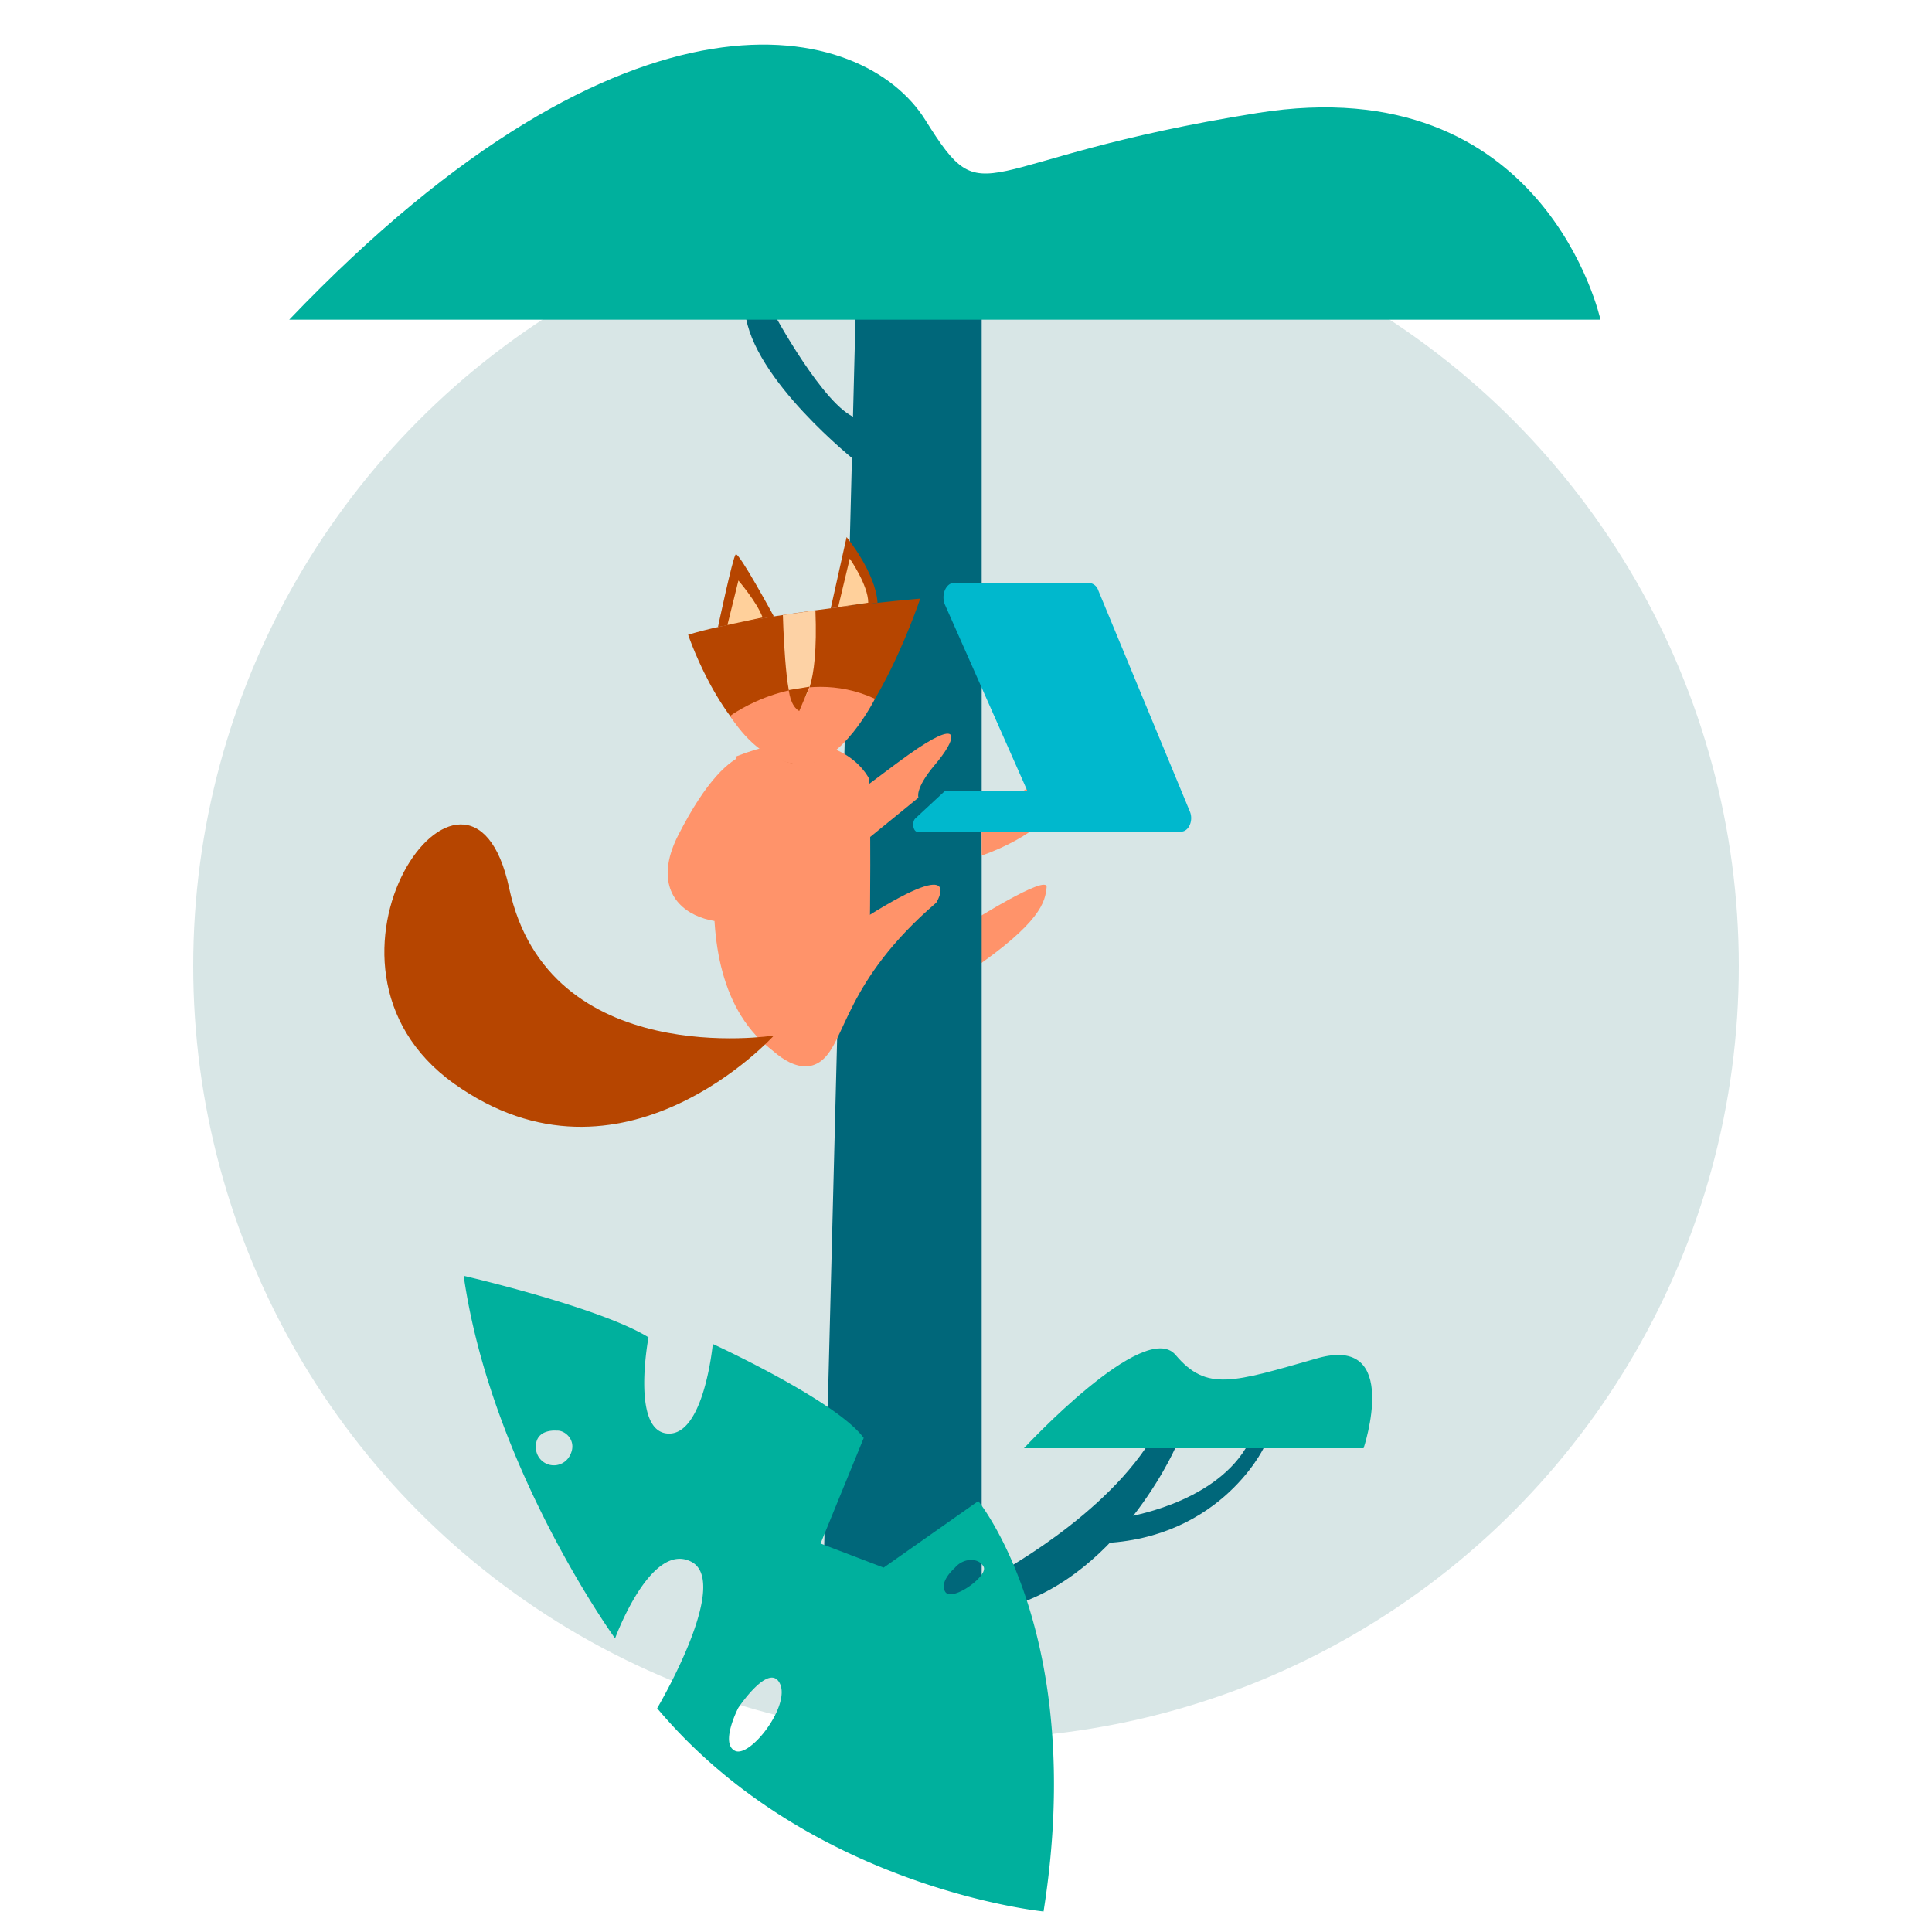
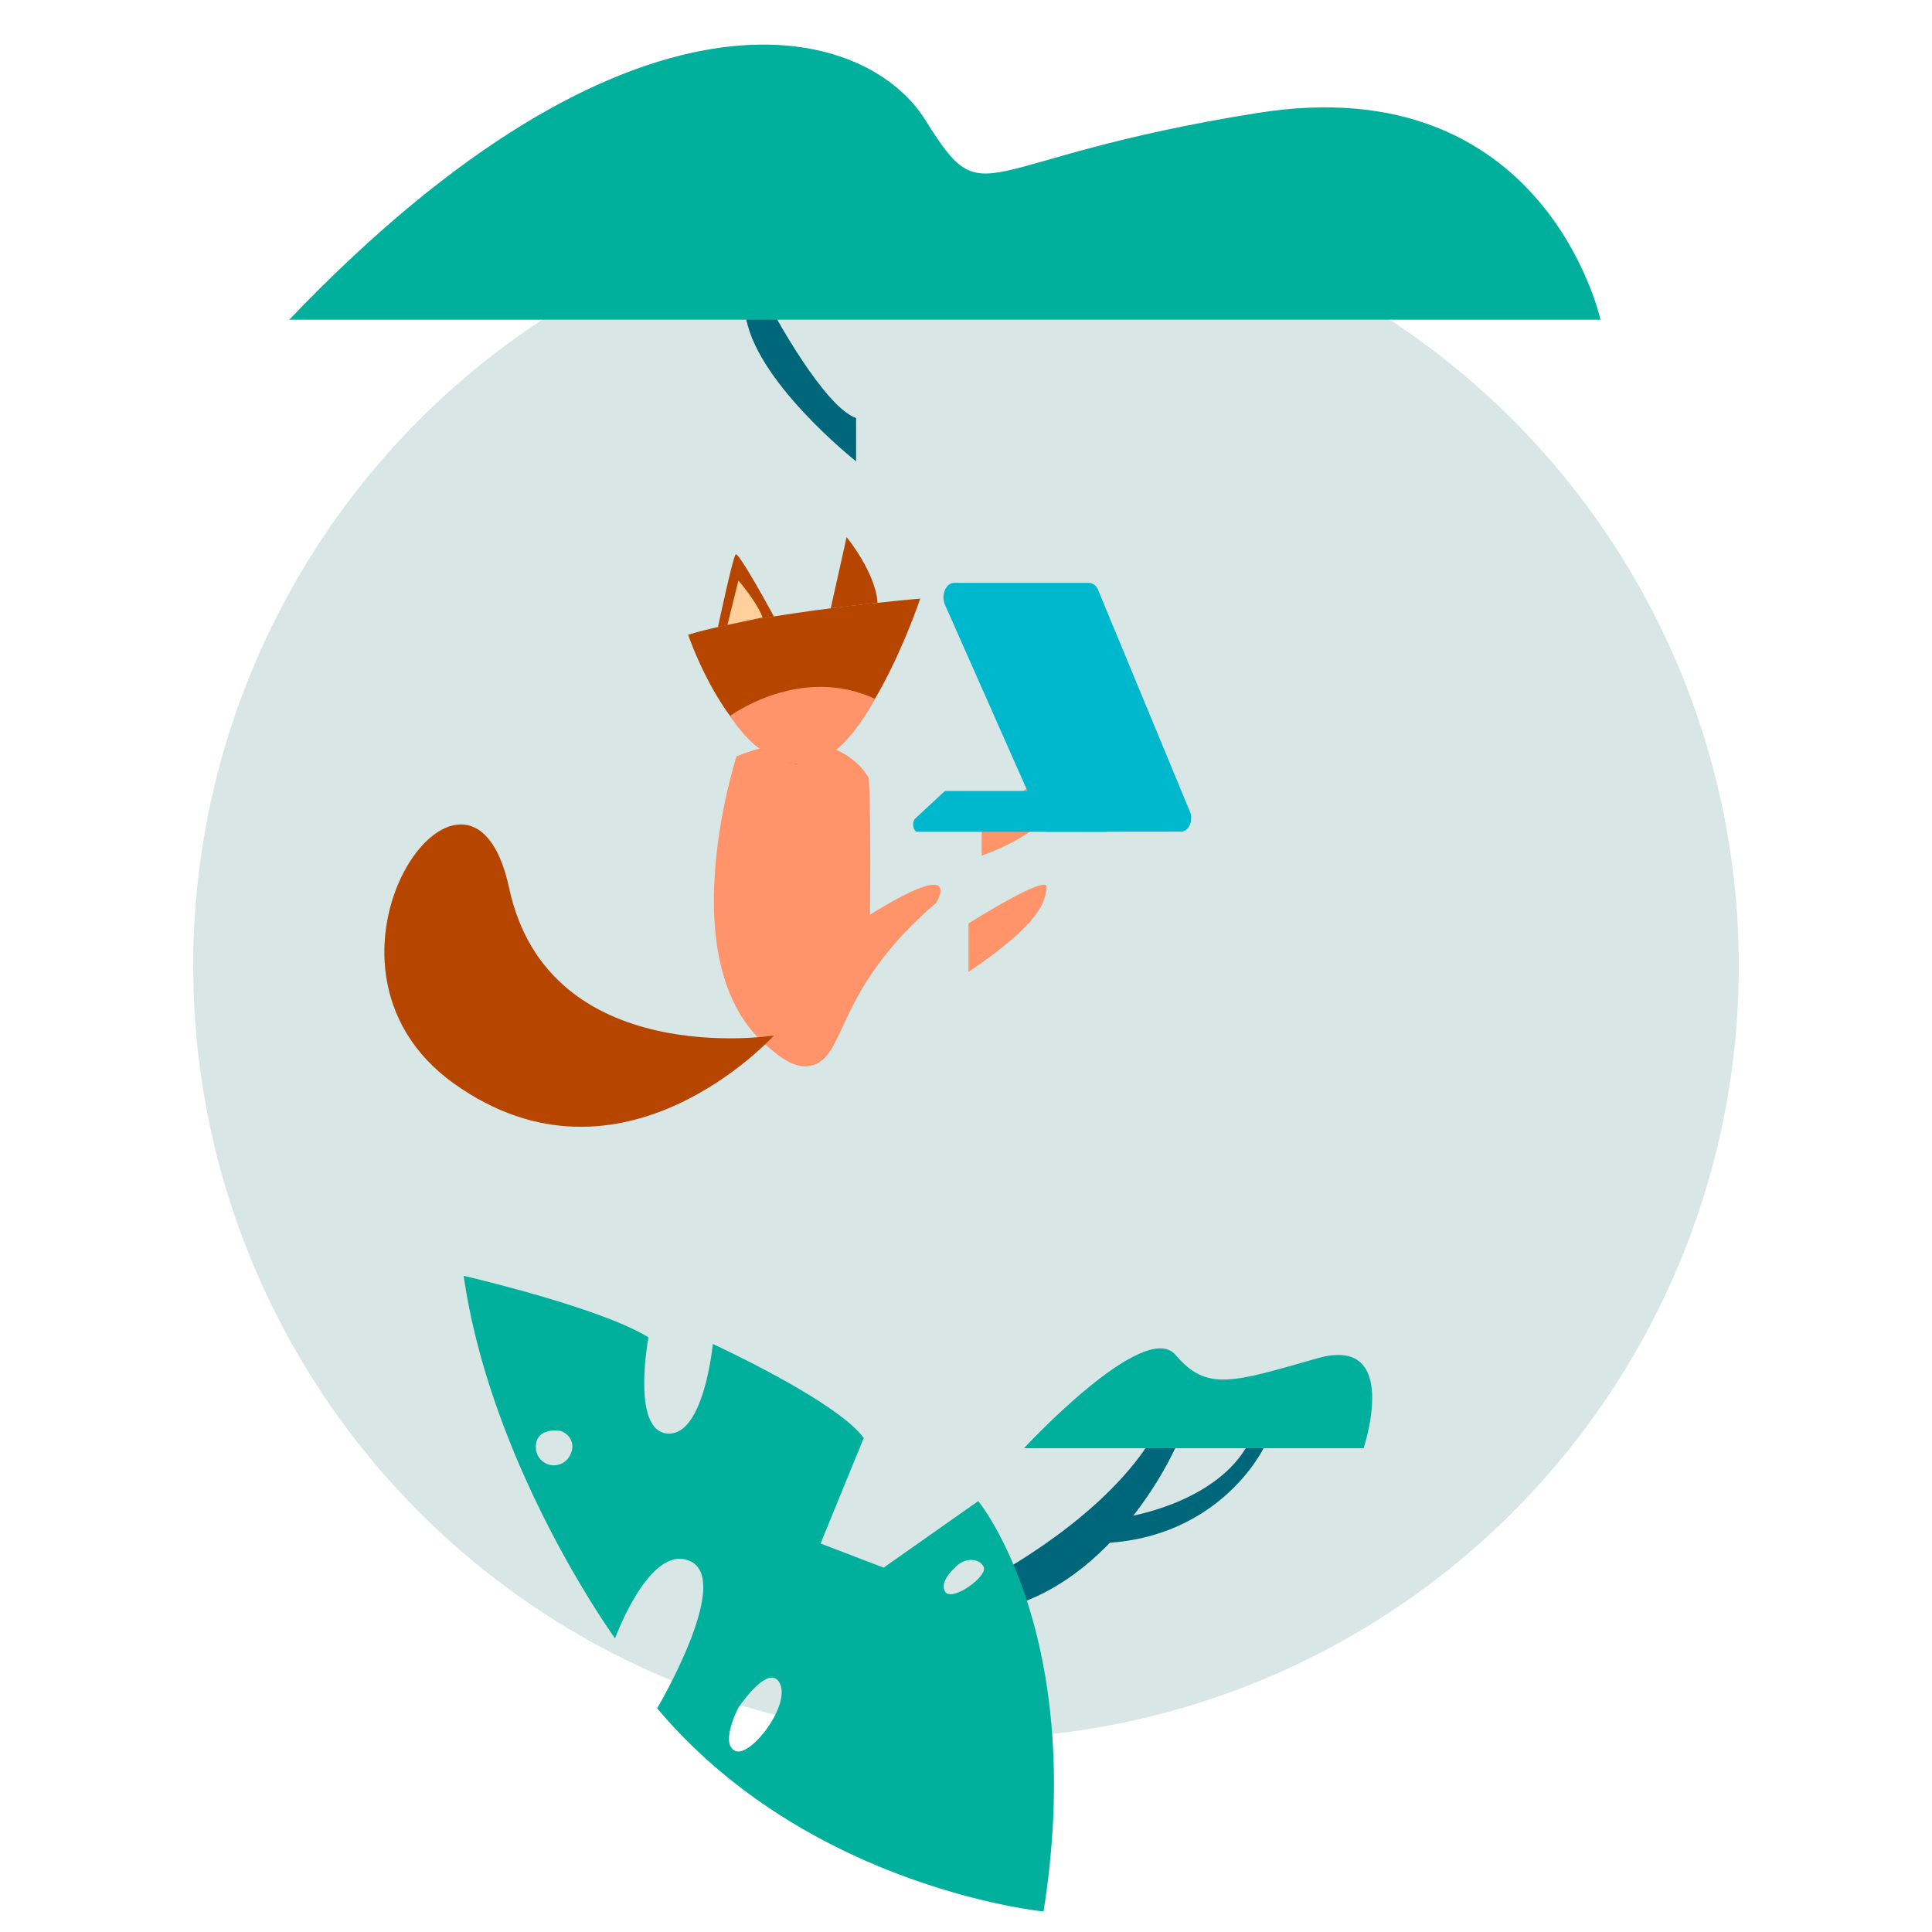
<svg xmlns="http://www.w3.org/2000/svg" viewBox="0 0 500 500">
  <circle cx="250" cy="250" r="200" style="fill:#d8e6e6" />
  <path d="M250.64,239s20.59-13.05,20.22-9.38-1.29,9.1-20.22,21.93Z" style="fill:#ff936a" />
-   <polygon points="211.57 468.07 221.56 76.15 254.06 78.08 254.06 468.07 211.57 468.07" style="fill:#00677a" />
  <path d="M254.06,409.57s28.24-14.11,42.4-34.77h7.67s-16.93,38.31-50.07,42.44Z" style="fill:#00677a" />
  <path d="M291.2,392.64s22.25-3.21,31.2-17.84H327S314.93,400,281.64,399.41Z" style="fill:#00677a" />
  <path d="M265,374.8h87.9s9.88-29.51-12-23.27-28.59,8.67-36.66-.87S265,374.8,265,374.8Z" style="fill:#00b09d" />
  <path d="M200.08,80.8s13.17,24.5,21.48,27.39V119.4s-26.91-21.26-28.71-38.6Z" style="fill:#00677a" />
  <path d="M74.85,82.74H414.2S400,17.34,325.48,29.23s-70,27.44-86,1.83S163.12-9.64,74.85,82.74Z" style="fill:#00b09d" />
  <path d="M190.63,195.72s-18.28,56,9.65,76.39c0,0,12-22.61,24.85-33.42,0,0,.36-26.9-.3-37.32C224.83,201.37,217.05,185.29,190.63,195.72Z" style="fill:#ff936a" />
  <path d="M198.38,270.29s7.94,9.22,14.27,4.17,5.94-20.47,29.65-40.84c0,0,7.7-12.42-17.47,3.31C206.72,248.25,198.38,270.29,198.38,270.29Z" style="fill:#ff936a" />
  <path d="M147.38,376.88a4.66,4.66,0,0,1-8.7-2.26c-.16-5,5.48-4.37,5.48-4.37C146.29,370.1,149.63,373,147.38,376.88Zm42.84,76.23c-3.94-1.89.85-11.12.85-11.12s8-12,10.77-6.28S194.16,455,190.22,453.11ZM244.66,412c-1.75-2.62,2.42-6.21,2.42-6.21,2.24-2.71,6.25-2.72,7.48-.31S246.41,414.61,244.66,412Zm8.51-23.52-24.48,17.22-16.33-6.24,11.17-27.31c-7-9.62-39.06-24.33-39.06-24.33s-2.24,23.9-11.73,23.18-4.91-24.9-4.91-24.9C155.24,338.32,120,330.18,120,330.18c7.12,49.6,39.18,93.83,39.18,93.83s9.19-25.19,19.69-19.85-8.8,37.94-8.8,37.94c39.15,46.59,100,52.59,100,52.59C281.44,422.88,253.17,388.47,253.17,388.47Z" style="fill:#00b09d" />
  <path d="M254.06,211.54s17.78-11.12,22.78-15,3.93,15.38-22.78,24.89Z" style="fill:#ff936a" />
  <path d="M270.57,215.27l-26-58.73c-1.11-2.51.22-5.7,2.38-5.7H281.8a2.77,2.77,0,0,1,2.42,1.92L307.93,210c1,2.34-.28,5.23-2.26,5.23Z" style="fill:#00b8cd" />
  <path d="M283.12,204.71H244.8a.73.73,0,0,0-.51.23l-7.38,6.85c-1,.91-.6,3.48.52,3.48h48.93Z" style="fill:#00b8cd" />
-   <path d="M237.7,206.43s-1.06-2.24,4.29-8.55,7.27-12-4.38-4.27-51,40.44-44.89,25.58,7.33-19.94,6.2-23.14h0s-8.72-8.63-23.38,20.07c-10.88,21.29,13.16,27.64,27.5,18.54Z" style="fill:#ff936a" />
  <path d="M178.09,164.26s10,30,27.36,33.37,32.7-42.71,32.7-42.71S198.11,158.26,178.09,164.26Z" style="fill:#b64500" />
  <path d="M188.94,185.29s18.06-13.4,37.49-4.45c0,0-8.61,17.43-19.1,17C198.07,197.38,192.25,190.28,188.94,185.29Z" style="fill:#ff936a" />
  <path d="M185.81,162.28s3.81-18,4.58-18.8,9.89,16.05,9.89,16.05Z" style="fill:#b64500" />
  <path d="M215,157.42,219.1,139s7.55,9.21,8,17Z" style="fill:#b64500" />
  <path d="M188.26,161.73l2.84-11.49s4.77,5.52,6.26,9.55Z" style="fill:#ffd09b" />
-   <path d="M216.92,157.1l3-12.53s4.78,6.86,4.78,11.41Z" style="fill:#ffd09b" />
-   <path d="M202.61,159.16s.58,22.79,3,23.05,6.21-3.87,5.42-24.26Z" style="fill:#fdd2a5" />
-   <path d="M204.12,178.59l5.39-.88L206.85,184S204.74,183.21,204.12,178.59Z" style="fill:#b64500" />
+   <path d="M216.92,157.1l3-12.53Z" style="fill:#ffd09b" />
  <path d="M200.28,268s-58.37,9.18-68.52-38.19S74,249.34,117.48,280.42,200.28,268,200.28,268Z" style="fill:#b64500" />
</svg>